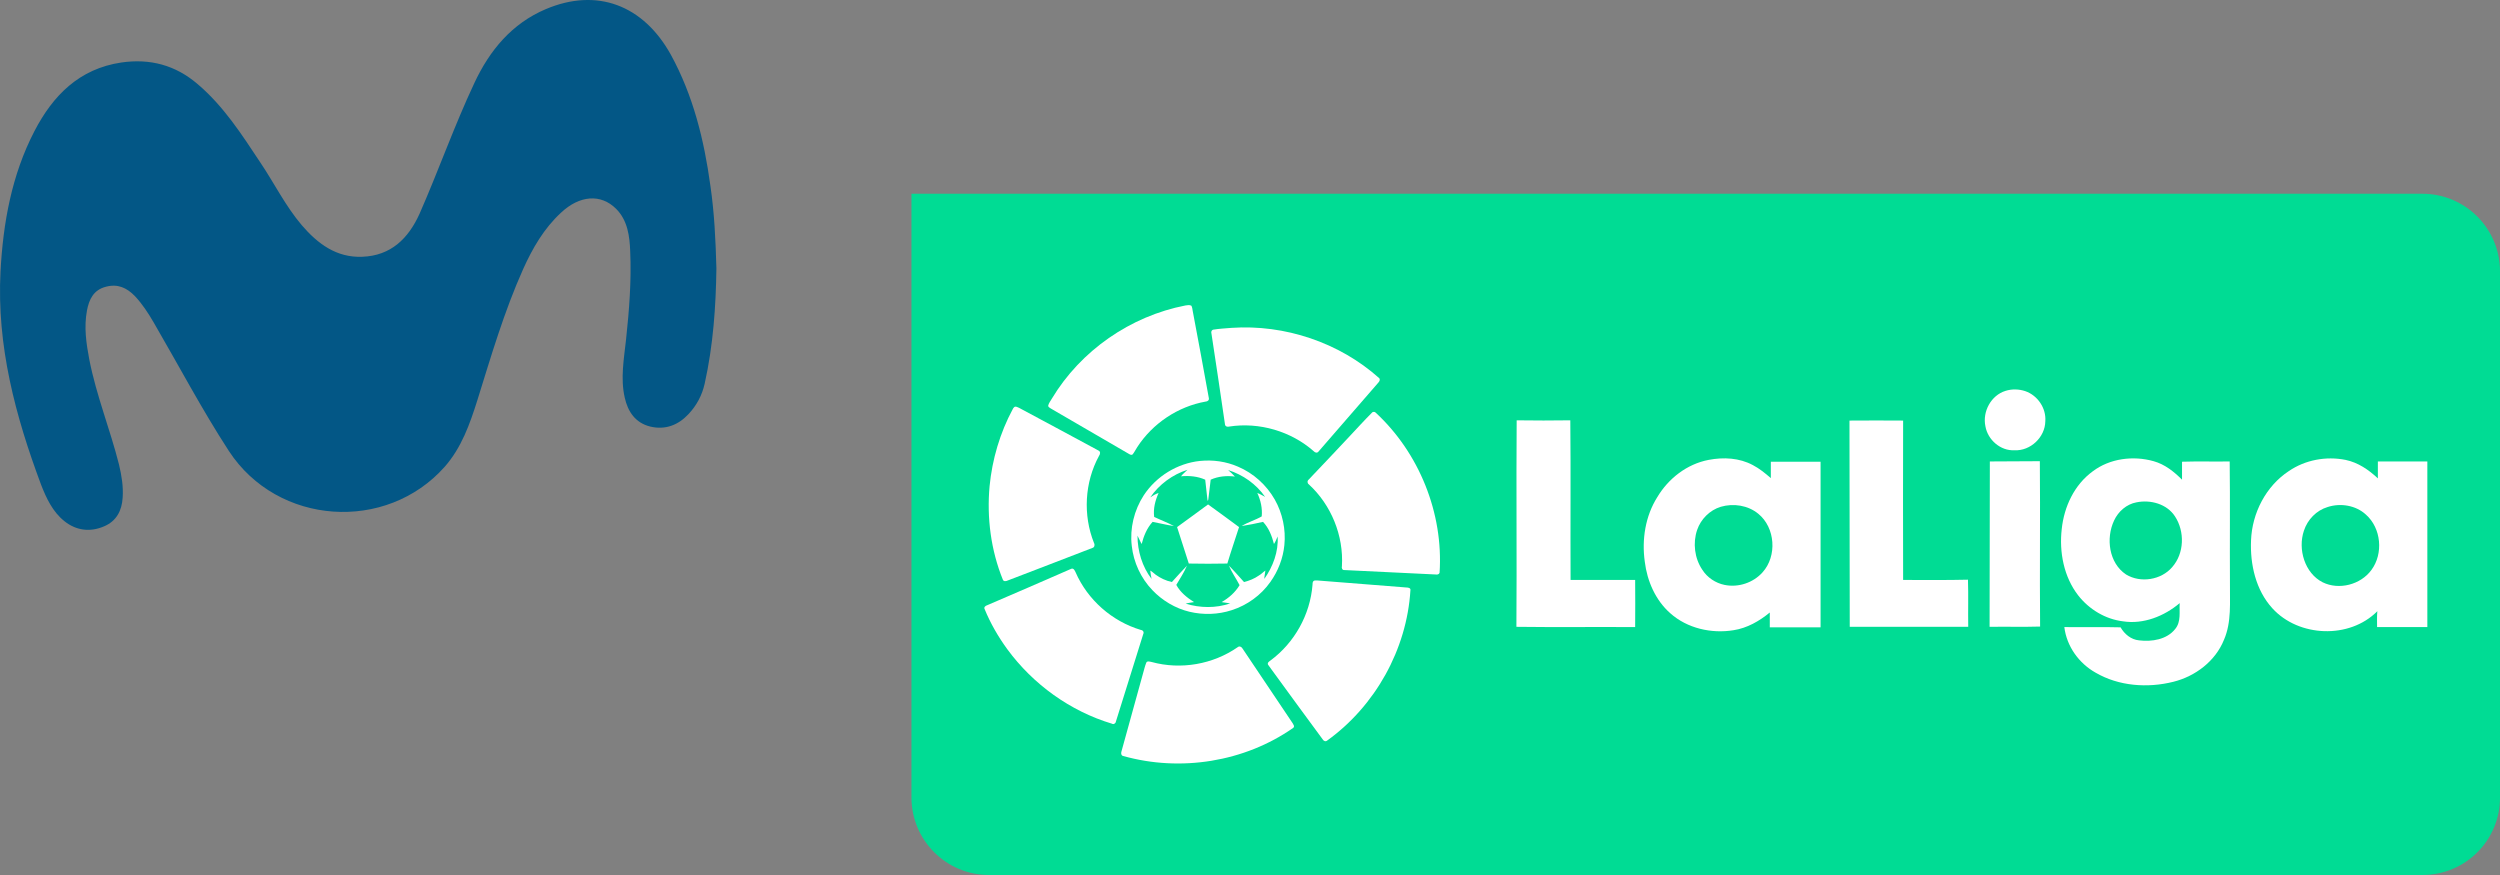
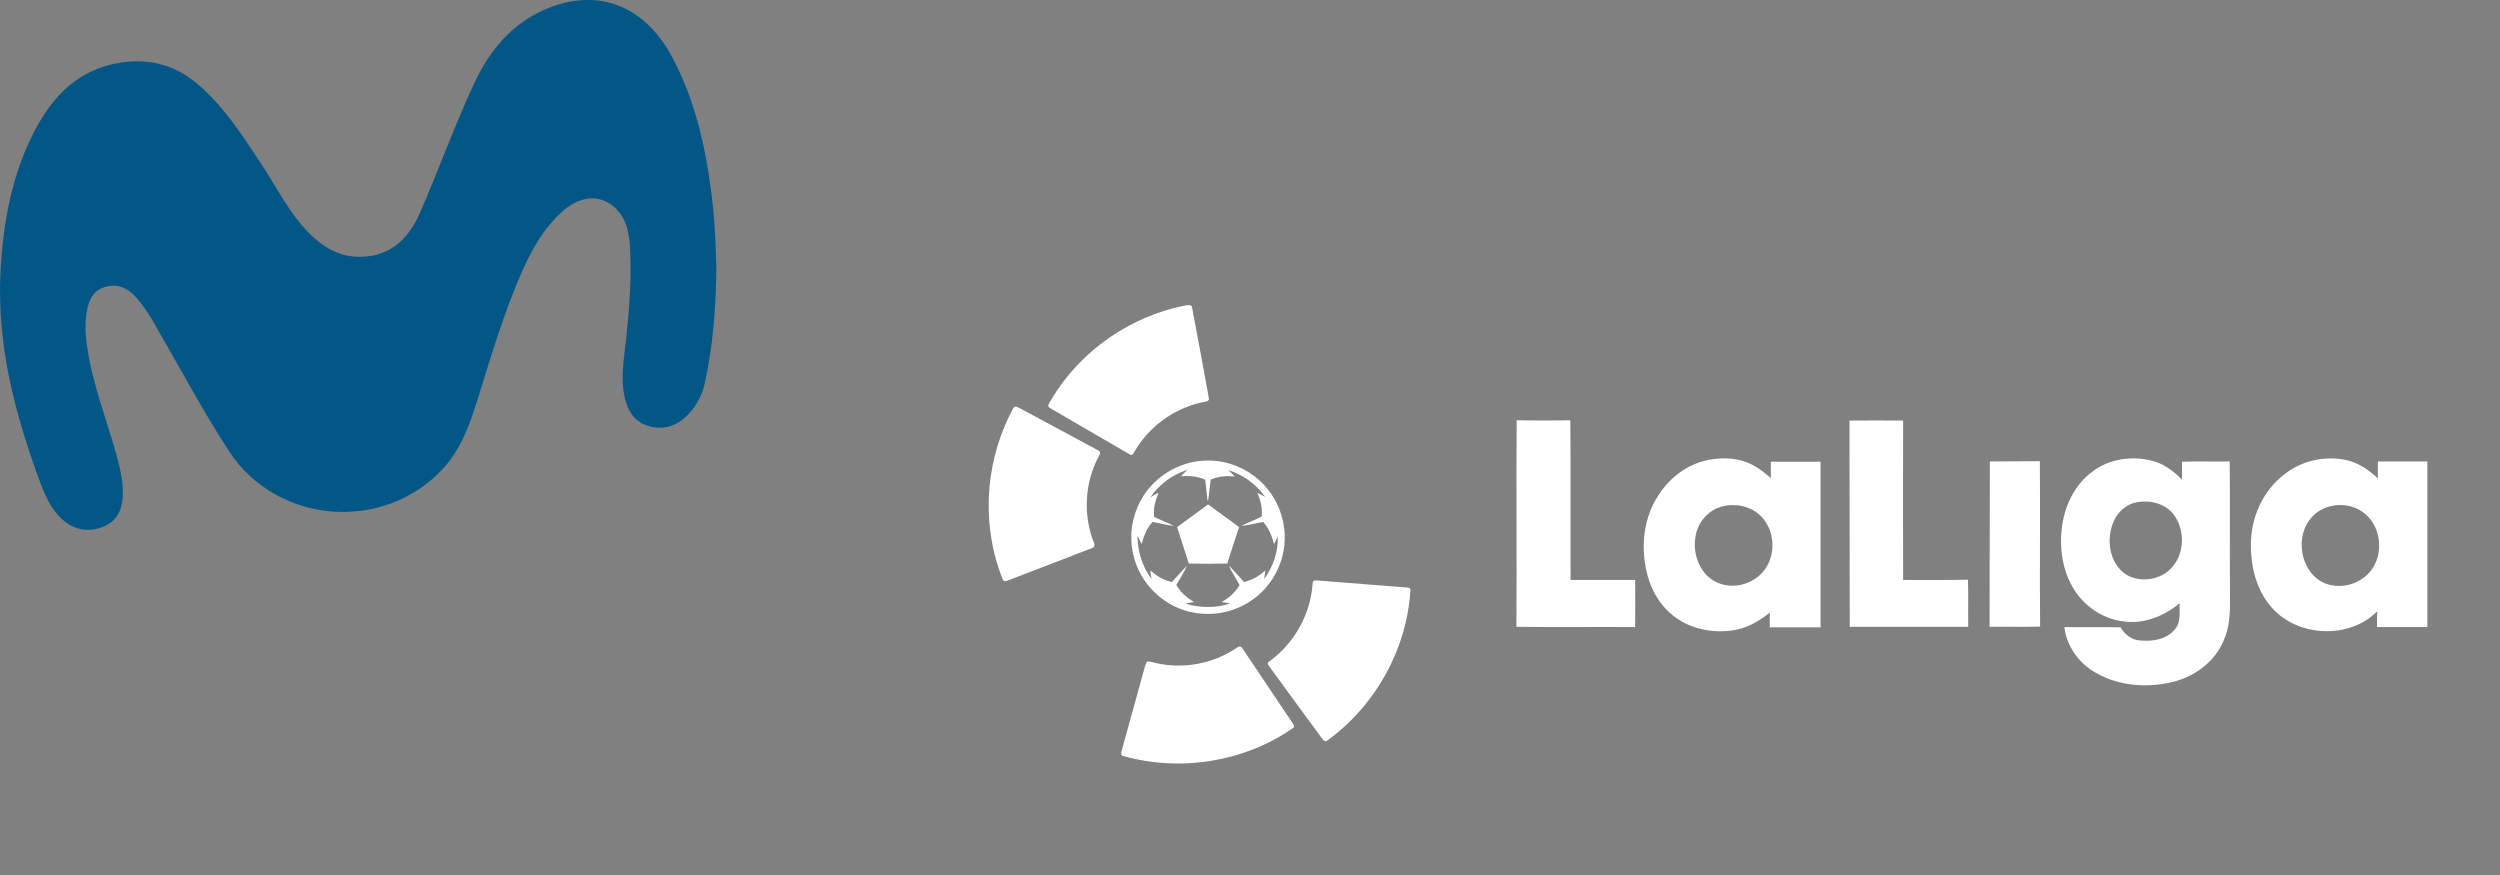
<svg xmlns="http://www.w3.org/2000/svg" version="1.1" id="Layer_1" x="0px" y="0px" viewBox="0 0 960 336" style="enable-background:new 0 0 960 336;" xml:space="preserve">
  <rect x="0" y="0" width="960" height="336" fill="#808080" stroke="none" />
  <style type="text/css">
	.st0{fill:#00DC94;}
	.st1{fill:#FFFFFF;}
	.st2{fill:#035786;}
</style>
-   <path class="st0" d="M930.2,336H379.8c-16.4,0-29.8-13.3-29.8-29.8V74.4h580.2c16.4,0,29.8,13.3,29.8,29.8v202.1  C960,322.7,946.7,336,930.2,336z" />
  <g>
    <g>
      <path class="st1" d="M455.2,117.3c0.7-0.1,1.6-0.3,2.3,0.1c0.3,0.6,0.4,1.3,0.5,2c2.1,11.2,4.2,22.3,6.2,33.5    c0.2,0.8-0.6,1.3-1.2,1.3c-10.7,1.9-20.4,8.4-26.3,17.5c-0.6,0.9-1,1.8-1.7,2.7c-0.4,0.5-1,0.2-1.5-0.1    c-10-5.8-20.1-11.7-30.1-17.5c-0.4-0.3-0.9-0.5-0.9-1c0.2-1,0.9-1.8,1.4-2.7C415,134.6,434.1,121.4,455.2,117.3L455.2,117.3z" />
-       <path class="st1" d="M472.9,125.9c20.4-1.4,41.4,5.6,56.7,19.3c0.5,0.5,0.1,1.3-0.3,1.7c-7.7,8.8-15.3,17.7-23,26.5    c-0.4,0.6-1.3,0.5-1.8-0.1c-8.7-7.7-21-11.3-32.5-9.5c-0.6,0.2-1.5,0-1.6-0.8c-1.7-11.6-3.4-23.2-5.2-34.9c-0.2-0.6,0-1.3,0.6-1.5    C468.2,126.2,470.6,126.1,472.9,125.9L472.9,125.9z" />
      <path class="st1" d="M389.5,156.3c0.6-0.4,1.2,0.1,1.8,0.3c10.2,5.5,20.4,10.9,30.5,16.4c0.9,0.4,0.7,1.4,0.2,2.1    c-5.5,10.1-6.2,22.7-1.9,33.4c0.4,0.7,0.2,1.7-0.6,1.9c-10.8,4.2-21.6,8.3-32.5,12.5c-0.6,0.3-1.6,0.5-1.9-0.3    c-4.6-11.3-6.2-23.8-5.1-35.9c1-10.3,4-20.5,8.9-29.6C389,156.8,389.2,156.6,389.5,156.3L389.5,156.3z" />
-       <path class="st1" d="M527,158.3c0.4-0.2,0.9-0.2,1.2,0.1c16.8,15.5,26.1,38.7,24.6,61.5c-0.2,0.7-0.9,0.8-1.5,0.7    c-11.7-0.6-23.4-1.1-35.1-1.7c-0.8,0.1-1.1-0.9-0.9-1.5c0.7-11.7-4.1-23.5-12.7-31.4c-0.6-0.4-0.7-1.3-0.1-1.8    c5.2-5.5,10.4-10.9,15.5-16.4C521,164.6,523.9,161.4,527,158.3L527,158.3z" />
-       <path class="st1" d="M411.4,218.4c0.9-0.3,1.3,0.7,1.6,1.3c4.6,10.6,14,18.9,25.1,22.2c0.8,0.1,1.3,0.8,0.9,1.6    c-3.5,11.2-7,22.4-10.5,33.6c-0.1,0.7-0.9,1.2-1.5,0.8c-16-4.8-30.3-15.1-40.2-28.6c-3.5-4.8-6.5-10-8.7-15.4    c-0.4-0.7,0.3-1.3,1-1.5C389.9,227.8,400.6,223.1,411.4,218.4L411.4,218.4z" />
      <path class="st1" d="M504.4,223.1c0.4-0.3,1-0.2,1.5-0.2c11.4,0.9,22.8,1.8,34.2,2.7c0.7,0,1.7,0.2,1.5,1.1    c-1.4,22.7-13.5,44.4-32,57.7c-0.6,0.5-1.4,0.1-1.7-0.5c-6.6-9-13.2-17.9-19.7-26.9c-0.4-0.6-0.9-1.2-1.3-1.8    c-0.3-0.8,0.5-1.2,1-1.6c9.2-6.8,15.2-17.6,16.1-29C504,224.1,504,223.5,504.4,223.1L504.4,223.1z" />
      <path class="st1" d="M475.3,248.5c0.6-0.5,1.4-0.2,1.8,0.5c6.4,9.5,12.8,19.1,19.2,28.6c0.3,0.6,1,1.3,0.3,1.9    c-18.7,13.1-43.3,17-65.3,10.8c-0.7-0.1-0.9-1-0.7-1.6c3-10.7,5.9-21.5,8.9-32.2c0.2-0.7,0.4-1.4,0.7-2.1c0.4-0.7,1.4-0.3,2-0.2    C453.5,257.3,465.8,255.1,475.3,248.5z" />
      <path class="st1" d="M460.8,177c5-0.5,10,0.2,14.6,2.2c5.9,2.5,10.9,7,14.1,12.6c3,5.3,4.3,11.5,3.7,17.5    c-0.5,5.1-2.4,10-5.4,14.2c-3.6,5.1-8.9,8.9-14.8,10.8c-5.2,1.7-10.9,1.9-16.3,0.6c-5.4-1.3-10.4-4.3-14.2-8.3    c-4.4-4.6-7.2-10.6-7.9-17c-0.8-6.7,0.9-13.7,4.6-19.4C444,182.9,452.1,177.9,460.8,177 M441.7,191c1-0.7,2-1.3,3.2-1.7    c-1.3,2.9-2.1,6-1.7,9.2c2.5,1.2,5.2,2.2,7.6,3.5c-2.8-0.4-5.5-1.1-8.2-1.6c-2.2,2.4-3.4,5.4-4.2,8.5c-0.6-1-1-2.1-1.6-3.2    c0,5.9,1.8,11.9,5.4,16.6c-0.2-1.1-0.4-2.1-0.5-3.2c0.8,0.4,1.4,1.1,2.1,1.6c1.8,1.3,3.9,2.3,6.2,2.8c1.9-2.1,3.8-4.2,5.8-6.3    c-1.1,2.6-2.7,5-4.1,7.4c1.5,2.8,4.1,4.9,6.8,6.6c-1.1,0.2-2.2,0.3-3.2,0.6c5.5,1.7,11.6,1.8,17.1-0.1c-1.1-0.2-2.2-0.3-3.3-0.5    c2.8-1.6,5.2-3.7,6.9-6.5c-1.3-2.5-3-4.9-4.1-7.5c2,2,3.9,4.2,5.8,6.3c2-0.5,4-1.3,5.7-2.5c0.9-0.5,1.6-1.3,2.5-1.9    c-0.1,1.1-0.4,2.1-0.4,3.2c3.3-4.7,5.5-10.5,5.1-16.3c-0.4,1-0.8,2-1.4,2.9c-0.8-3.1-2-6.2-4.2-8.5c-2.7,0.6-5.5,1.2-8.2,1.6    c2.4-1.5,5.3-2.3,7.7-3.7c0.3-3.1-0.4-6.2-1.7-9c1.1,0.4,2,1,3,1.5c-3.4-4.9-8.5-8.5-14.2-10.3c0.9,0.8,1.8,1.6,2.6,2.5    c-3.2-0.4-6.4-0.1-9.3,1.2c-0.3,2.5-0.6,5-0.9,7.5c0,0.3-0.1,0.5-0.3,0.6c-0.3-2.7-0.6-5.4-0.9-8.1c-2.9-1.3-6.2-1.6-9.3-1.3    c0.7-0.9,1.7-1.7,2.5-2.5C450.3,182.2,445.1,186,441.7,191L441.7,191z M452,202.4c4-2.9,8-5.8,11.9-8.7c4,2.9,8,5.8,11.9,8.7    c-1.5,4.7-3.1,9.3-4.5,14c-4.9,0.1-9.9,0.1-14.8,0C455,211.7,453.5,207.1,452,202.4z" />
    </g>
    <g>
-       <path class="st1" d="M770.1,150.1c2.5-0.8,5.2-0.7,7.6,0.1c4.7,1.6,8.1,6.5,7.7,11.6c-0.1,6.1-5.7,11.4-11.8,11.1    c-5.4,0.3-10.3-4-11.2-9.2C761.2,158,764.6,151.8,770.1,150.1L770.1,150.1z" />
      <path class="st1" d="M582.3,240.7c0.2-26.4-0.1-52.8,0.1-79.3c6.9,0.1,13.7,0.1,20.6,0c0.2,20.4,0,40.8,0.1,61.3    c8.3,0,16.5,0,24.8,0c0.1,6,0,12.1,0,18.1C612.7,240.7,597.5,240.9,582.3,240.7L582.3,240.7z" />
      <path class="st1" d="M710.2,161.5c6.9,0,13.7-0.1,20.6,0c-0.1,20.4,0,40.8,0,61.2c8.3,0,16.6,0.1,24.9-0.1c0.2,6,0,12.1,0.1,18.1    h-45.5L710.2,161.5L710.2,161.5z" />
      <path class="st1" d="M656.1,176.6c5.7-1.1,11.8-0.8,17,2c2.5,1.3,4.7,3.1,6.9,5c0-2.1,0-4.2,0-6.3c6.4,0,12.8,0,19.1,0    c0,21.2,0,42.4,0,63.6c-6.5,0-13,0-19.5,0c0-1.9,0-3.8,0-5.7c-4,3.3-8.7,6-13.9,6.8c-8.5,1.4-17.8-0.7-24.3-6.5    c-5.7-5-8.9-12.4-9.8-19.8c-1.2-8.5,0.2-17.5,4.8-24.8C640.7,183.7,647.8,178.2,656.1,176.6 M660.8,194.6    c-4.3,1.3-7.7,4.8-9.1,8.9c-1.7,5-1,10.9,2,15.3c1.9,3,5.1,5.1,8.5,5.8c5.3,1.1,11-0.8,14.6-4.8c5.7-6.3,4.9-17.2-1.6-22.5    C671.2,194,665.6,193.2,660.8,194.6L660.8,194.6z" />
      <path class="st1" d="M803.6,181c6.6-5,15.6-6.1,23.4-3.9c4.3,1.2,7.8,4,10.9,7.1c0-2.3,0-4.6,0-6.9c6.1-0.2,12.2,0,18.3-0.1    c0.2,15.6,0,31.1,0.1,46.7c-0.1,7.3,0.7,14.9-2.3,21.8c-3.3,8.2-11,14-19.4,16.1c-9.9,2.5-21,1.7-29.9-3.5    c-6.4-3.6-11.1-10.1-12-17.5c7.2,0.1,14.4-0.1,21.6,0.1c1.5,2.6,4,4.7,7.1,5c4.9,0.6,10.7-0.3,13.9-4.4c2.3-2.8,1.5-6.6,1.7-9.9    c-5.9,5-13.9,8.2-21.7,7c-6.8-0.8-13.1-4.6-17.3-10c-5.5-7.1-7.3-16.6-6.3-25.4C792.6,194.5,796.6,186.1,803.6,181 M820.4,192.9    c-3.8,0.7-7,3.5-8.6,7c-3.2,6.8-2,16.3,4.6,20.7c5.6,3.4,13.5,2.1,17.7-2.8c4.7-5.3,4.9-13.7,1.1-19.5    C832.1,193.5,825.8,191.8,820.4,192.9z" />
      <path class="st1" d="M878.9,180.9c6.3-4.3,14.3-5.8,21.8-4.3c4.8,1,8.9,3.8,12.4,7.1c0-2.2,0-4.3,0-6.5c6.3,0,12.7,0,19,0    c0,21.2,0,42.4,0,63.6h-19.3c0-2-0.1-4.1,0.1-6.1c-10.7,10.8-30.2,10-40.3-1.1c-6.4-7-8.6-16.9-8.2-26.1    C864.8,197,870.1,186.7,878.9,180.9 M893.8,194.7c-4.3,1.3-7.7,4.8-9.1,9.1c-2.4,7.1,0.3,16.3,7.2,19.8c6.3,3.1,14.6,0.9,18.7-4.7    c4.7-6.3,3.8-16.1-2.1-21.3C904.6,194,898.7,193.1,893.8,194.7L893.8,194.7z" />
      <path class="st1" d="M764.1,177.2c6.4-0.1,12.8,0,19.2-0.1c0.2,21.2-0.1,42.4,0.1,63.5c-6.5,0.2-12.9,0-19.4,0.1    C764.1,219.6,764,198.4,764.1,177.2z" />
    </g>
  </g>
  <path id="path10044" class="st2" d="M275.1,103.1c-0.2,14.4-1.2,29.4-4.5,44.2c-1,4.5-3.1,8.4-6.2,11.7c-3.9,4.2-8.9,6.2-14.7,4.8  c-5.7-1.4-8.6-5.7-9.8-11.1c-1.7-7.4-0.3-14.9,0.5-22.3c1.2-11.2,2.1-22.5,1.6-33.8c-0.2-5.9-1-12-5.4-16.4  c-5.9-5.9-14.1-5.2-21.2,1.5c-6.5,6-10.9,13.6-14.5,21.6c-7.3,16.3-12.3,33.4-17.6,50.4c-2.9,9.2-6.1,18.2-12.5,25.5  c-22.5,25.4-64.2,22.6-82.9-6c-10.4-16-19.3-32.9-28.9-49.4c-2.1-3.6-4.3-7-7.2-10.1c-3.1-3.2-6.6-4.8-11.1-3.6  c-4.8,1.2-6.5,4.9-7.3,9.1c-1.2,6.4-0.3,12.6,0.9,18.9c2.7,13.8,8,26.8,11.4,40.3c1,4.2,1.7,8.4,1.4,12.7c-0.3,5-2.4,9-7.1,11  c-5.3,2.3-10.7,1.7-15.3-2c-4.5-3.6-6.9-8.8-8.9-13.9C5.9,159.7-1.3,132.8,0.2,104.2c1-18.7,4.3-37,13-53.8  c7.1-13.7,17.2-24,33.4-26.4c11-1.6,20.8,1,29.3,8.3c10,8.5,16.9,19.3,24,30c5.4,8,9.7,16.8,16,24.2c6.1,7.1,13.3,12.5,23.2,12.1  c11-0.4,17.7-7,22-16.5c7.3-16.6,13.3-33.7,21-50.1c5.9-12.7,14.5-23,27.5-28.5c19.6-8.3,37.4-1.6,48,17.5  c8.6,15.7,12.8,32.8,15.2,50.4C274.3,81.7,274.8,92,275.1,103.1L275.1,103.1z" />
</svg>